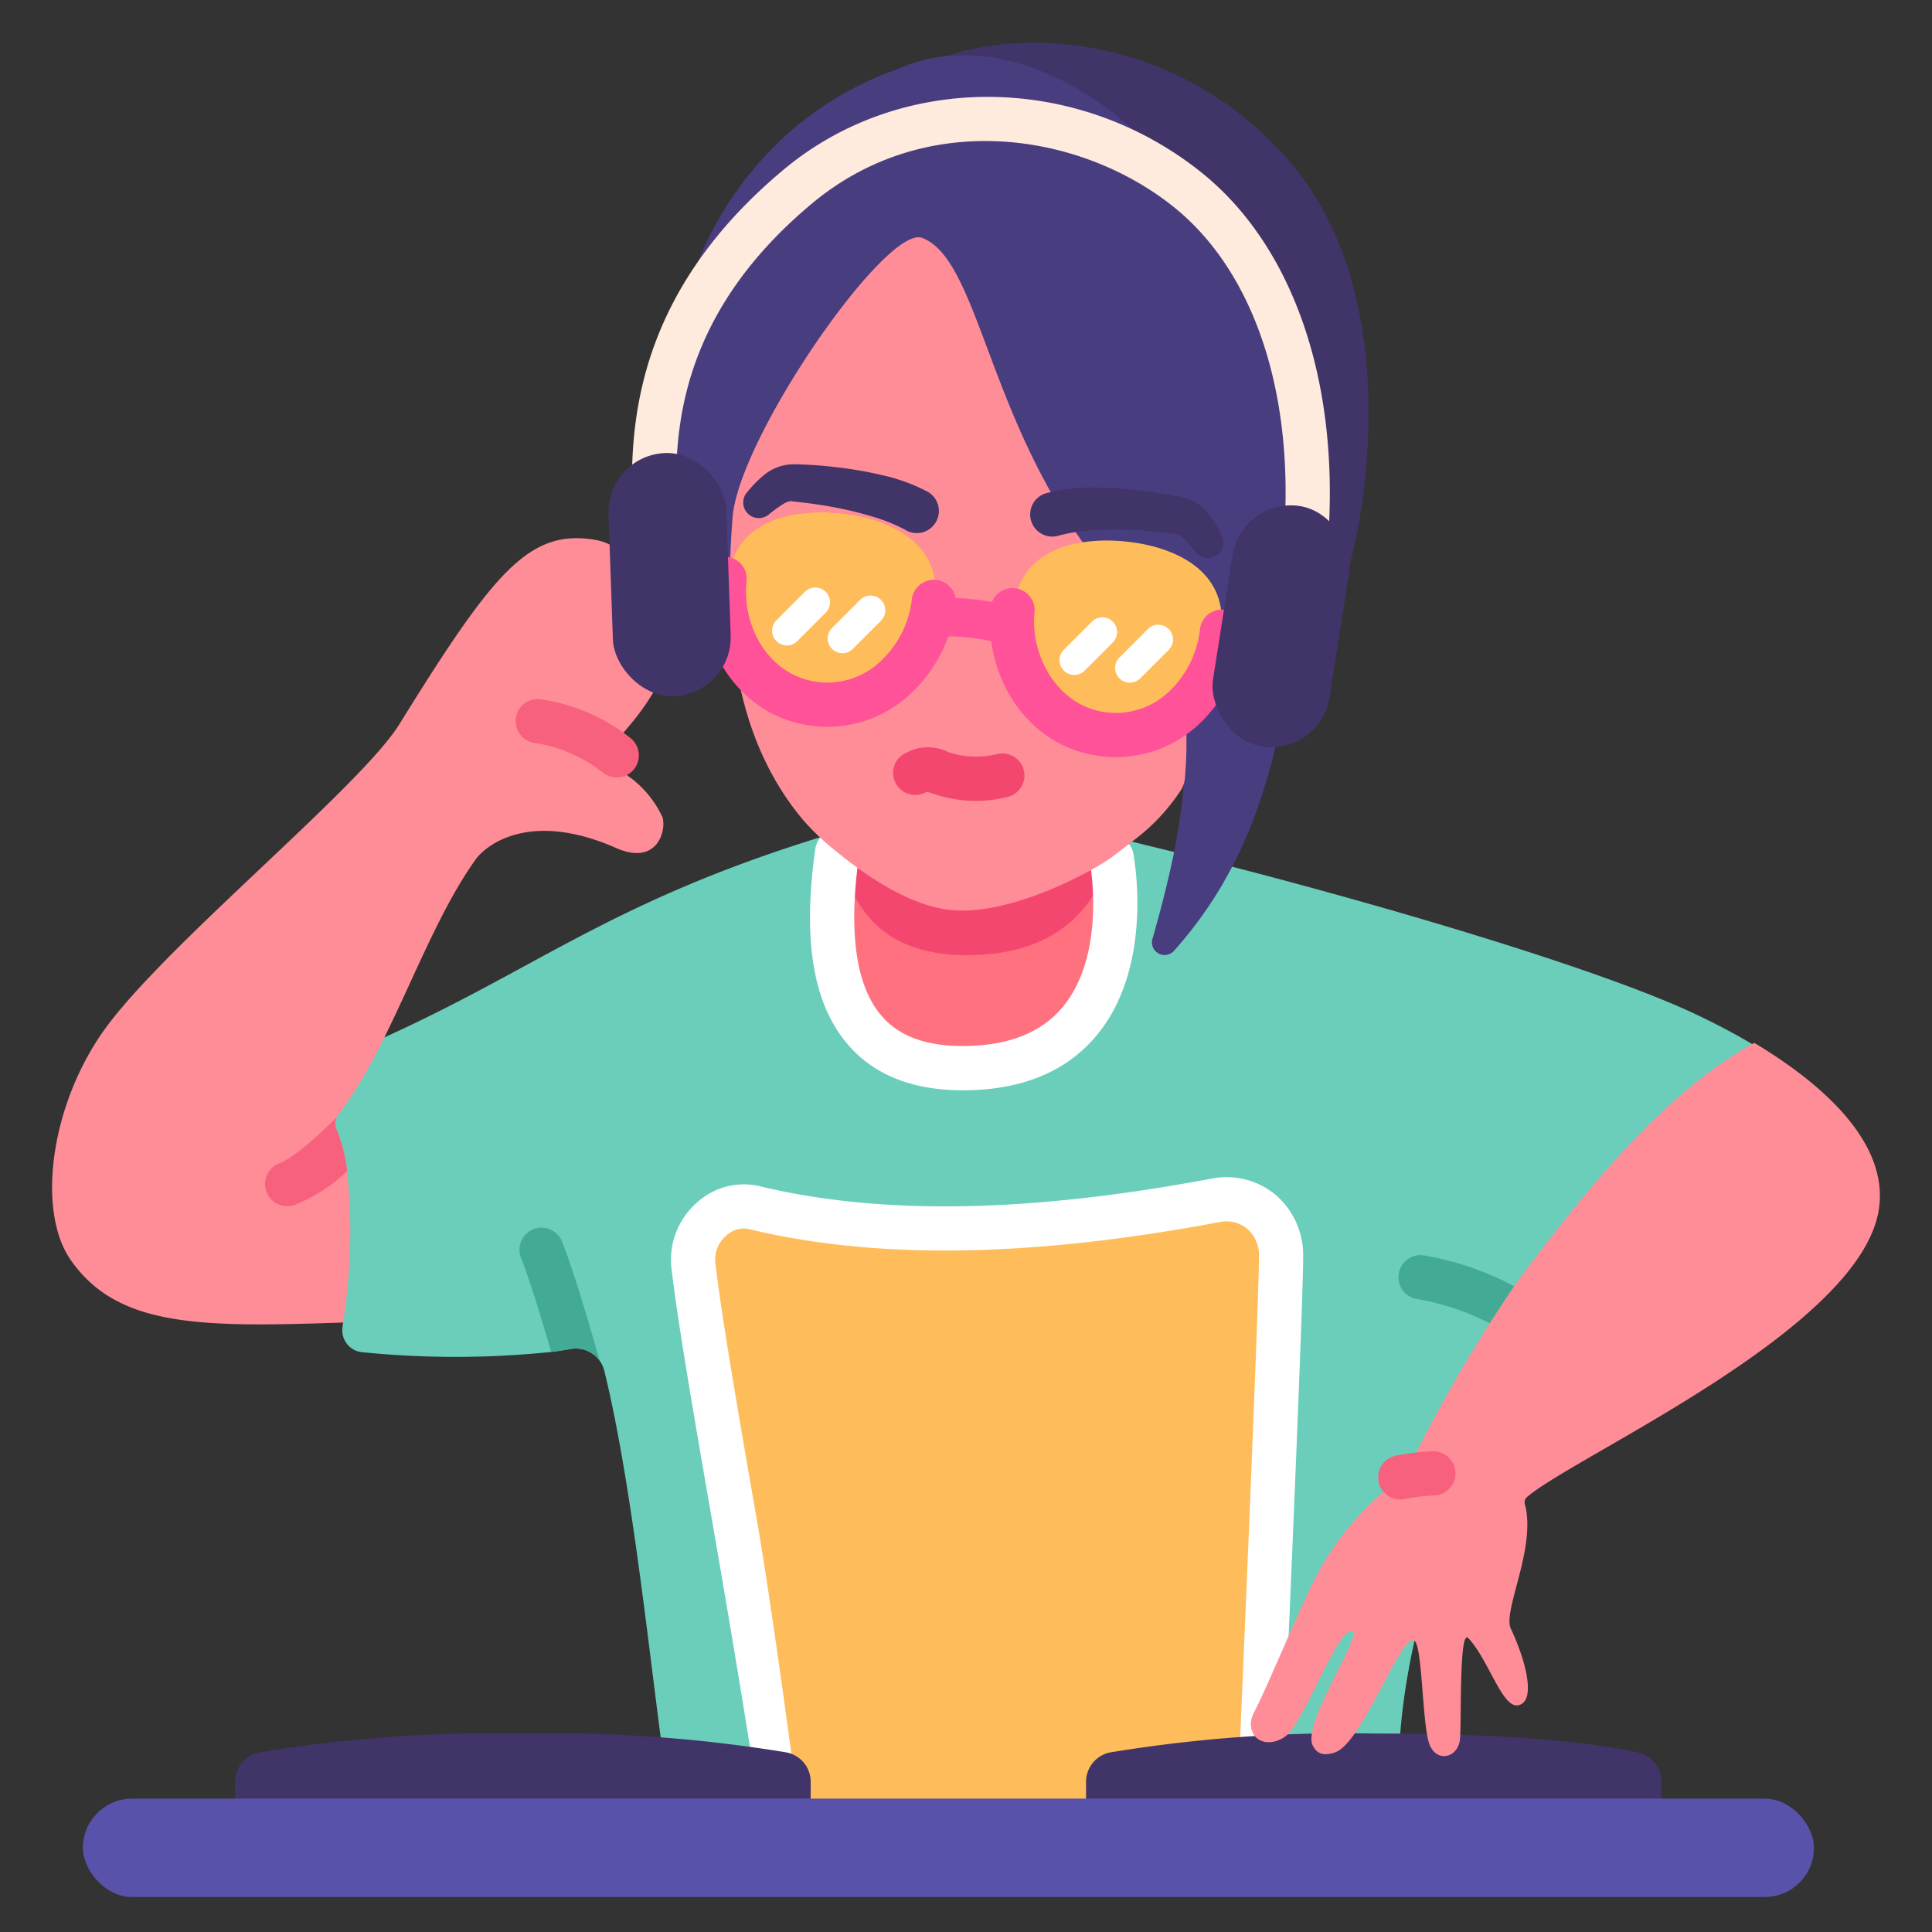
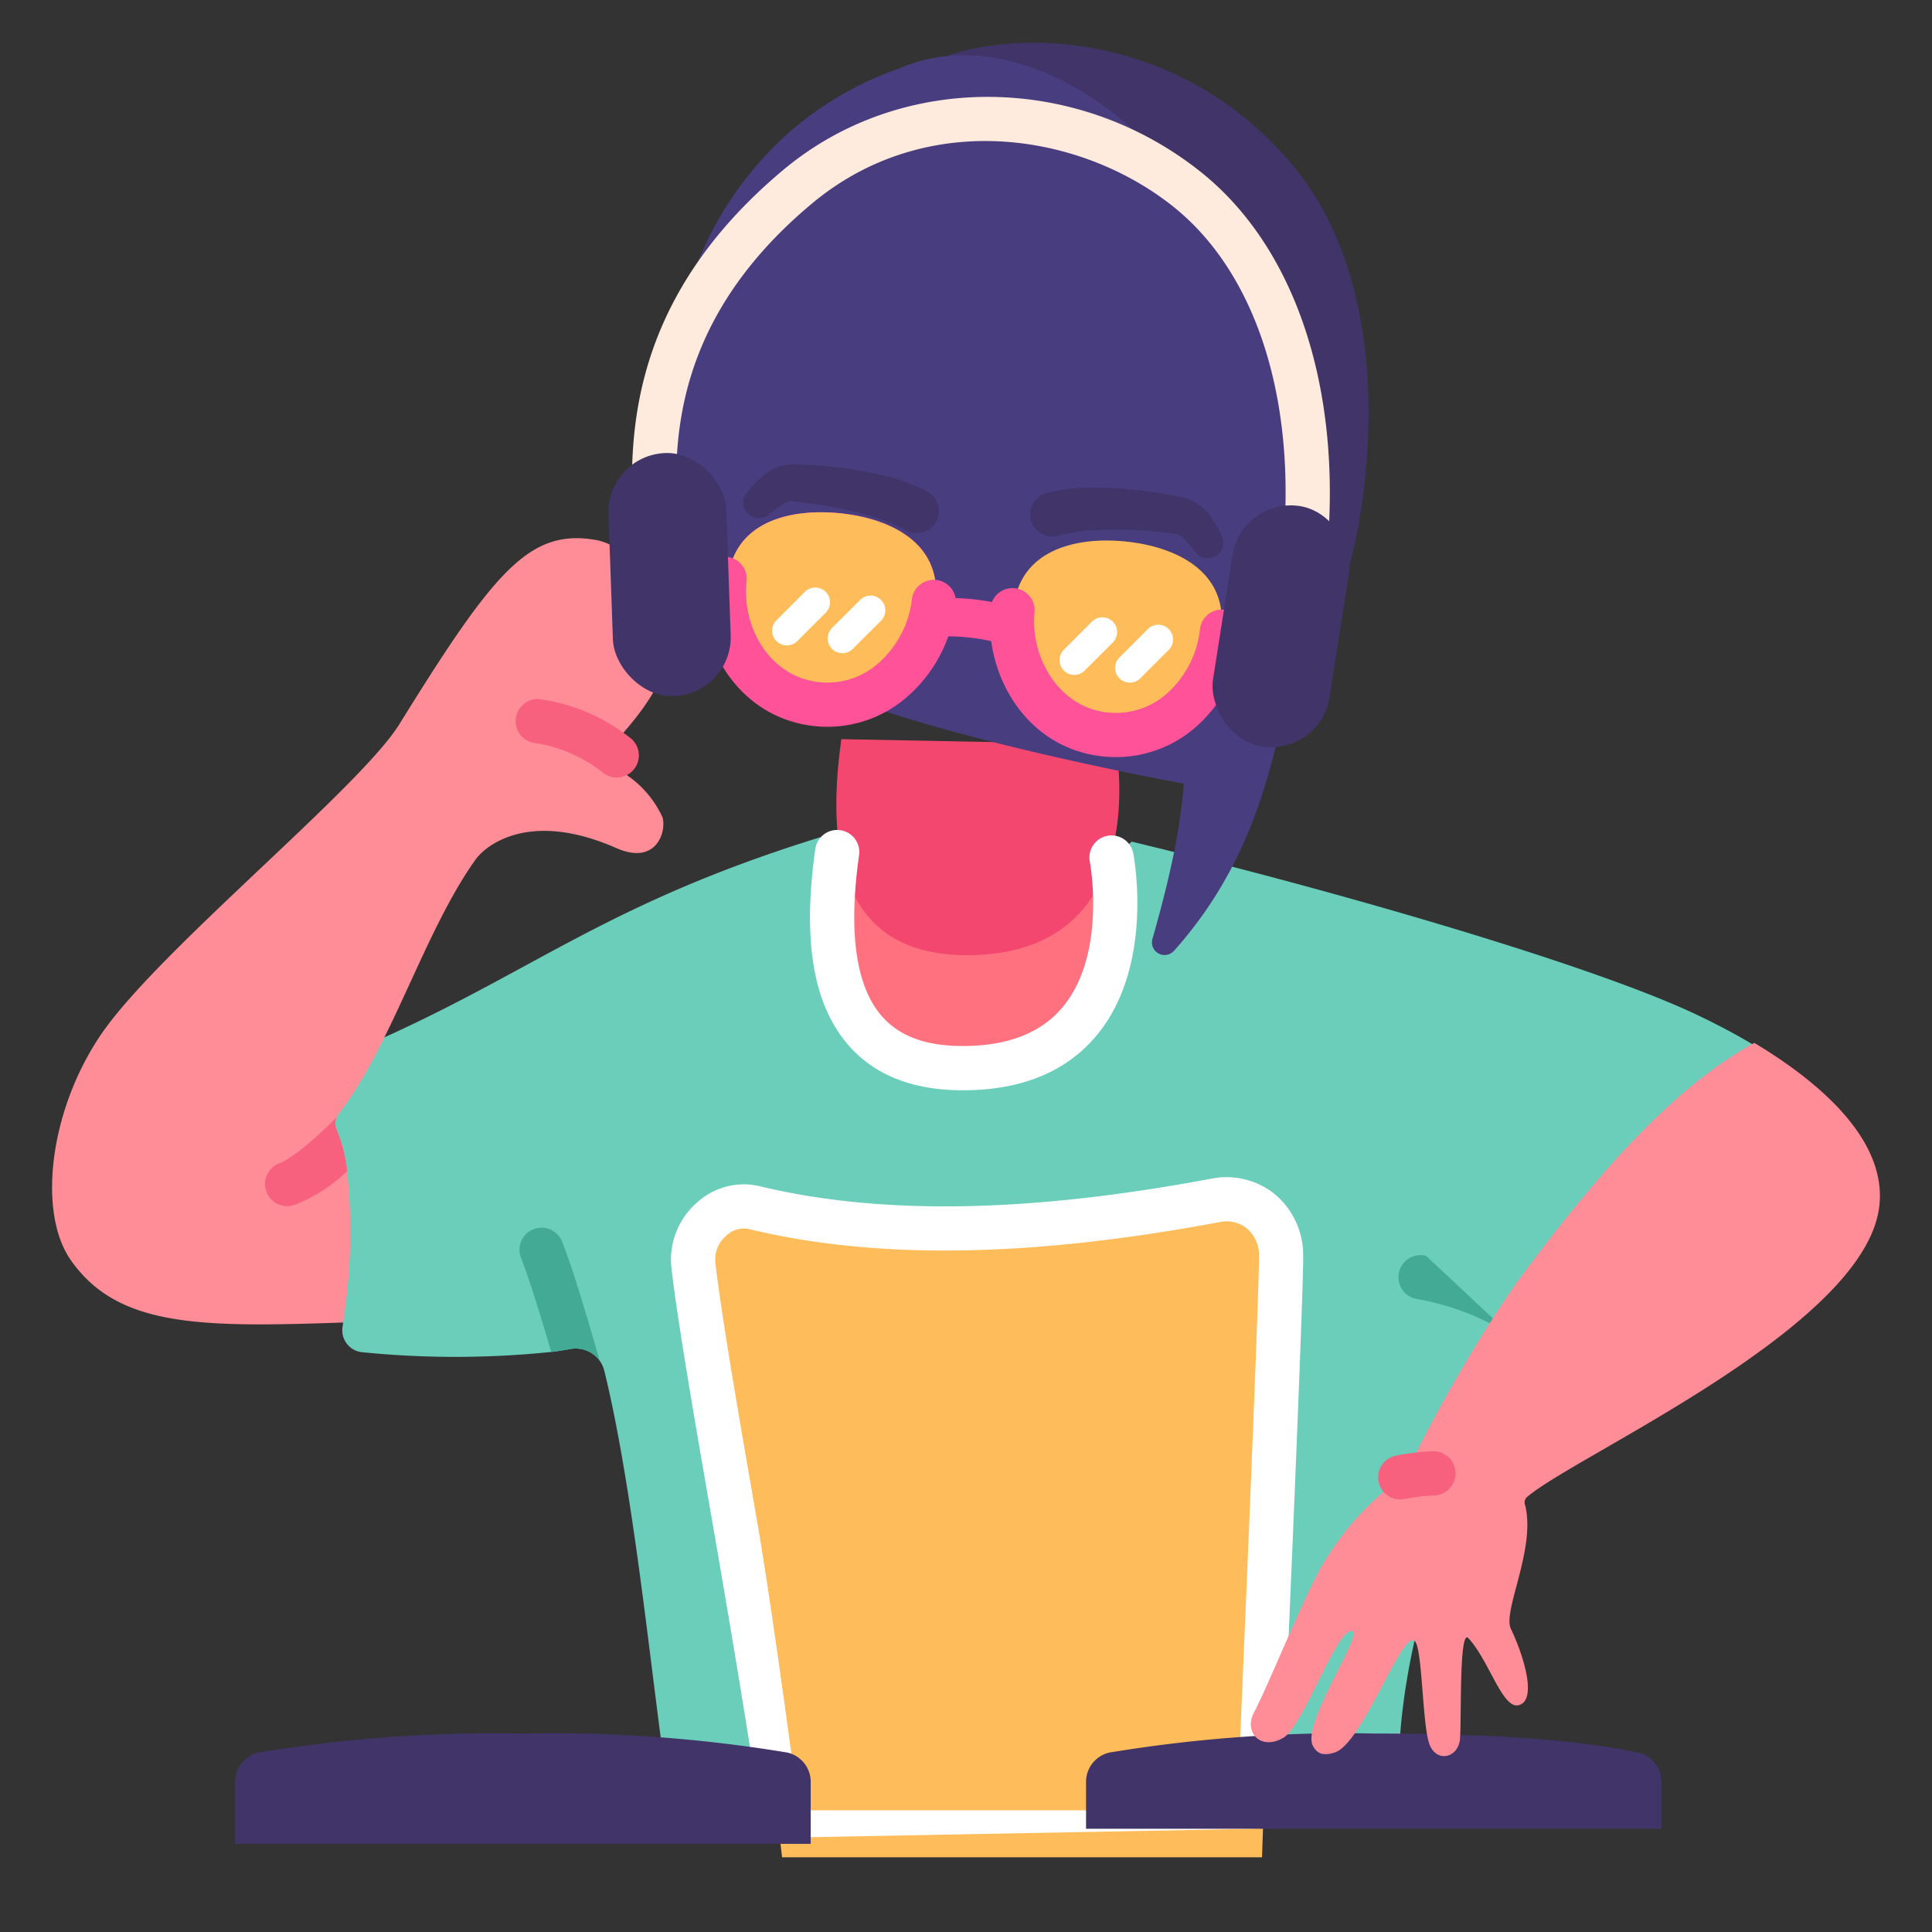
<svg xmlns="http://www.w3.org/2000/svg" id="Flat" viewBox="0 0 128 128">
  <rect x="0" y="0" width="128" height="128" fill="#333333" stroke="none" />
  <title>nightclub, dance, music, party, dj, edm, male</title>
  <path d="M92.74,119.64c-.77-.01-44.17.21-48.29-.02-1.04-5.63-2.23-19.91-4.41-28.79a2.008,2.008,0,0,0-.31-.68,1.975,1.975,0,0,0-1.97-.77c-.39.07-.8.14-1.24.19a61.772,61.772,0,0,1-12.5.02,1.459,1.459,0,0,1-1.33-1.65,3.106,3.106,0,0,0,.04-.32c-1.17-7.37-1.95-9.03-1.76-12.12.11-1.86,3.37-4.86,4.29-6.73l.18-.03c10.17-4.6,15.06-8.98,28.9-13.27.33.3.71.63,1.13.99-1.57,11.01,2.57,14.31,8.32,14.31,12.56,0,9.85-13.96,9.85-13.96.46-.34.91-.7,1.35-1.05.91.23,1.85.45,2.8.69,1.56.34,3.08.71,3.84.97,11.86,3.07,24.96,7.03,30.83,9.83,1.28.61,2.56,1.28,3.77,2.01C110.1,72.62,91.32,100.28,92.74,119.64Z" style="fill:#6acebb" />
  <path d="M73.637,56.808l-18.171-.352C53.9,67.47,58.044,70.77,63.785,70.77,76.351,70.77,73.637,56.808,73.637,56.808Z" style="fill:#ff717f" />
  <path d="M73.911,49.322l-18.17-.351c-1.562,11.013,2.578,14.313,8.319,14.313C76.626,63.284,73.911,49.322,73.911,49.322Z" style="fill:#f44770" />
  <path d="M41.42,48.41a2.036,2.036,0,0,0,.37,3.13,6.859,6.859,0,0,1,2.1,2.6c.28.94-.39,3.22-3.05,2.05-5.67-2.5-8.6-.27-9.35.78-3.41,4.8-5.51,12.22-9.07,16.87a1.739,1.739,0,0,0-.11.18.979.979,0,0,0-.01.82,10.123,10.123,0,0,1,.7,2.75,38.6,38.6,0,0,1-.27,10.03c-9.48.33-14.95.31-18.05-4.15-2.23-3.21-1.37-10.09,2.13-15.1,3.91-5.58,17.04-16.18,19.65-20.39,6.27-10.12,8.6-12.96,12.99-12.21,2.73.47,5.04,4.53,4.88,6.99C44.19,44.66,43.11,46.44,41.42,48.41Z" style="fill:#ff8d98" />
  <path d="M40.861,51.512a1.46,1.46,0,0,1-.909-.317,9.663,9.663,0,0,0-4.41-1.956,1.465,1.465,0,0,1,.172-2.925A12.431,12.431,0,0,1,41.772,48.9a1.465,1.465,0,0,1-.911,2.612Z" style="fill:#f7617e" />
  <path d="M80.624,79.509c-6.078,1.145-19.144,3.289-30.716.484a3.47,3.47,0,0,0-3.969,3.851c.846,7.243,5.331,33.884,5.873,39.206h31.8S84.873,86.9,84.873,83.315A3.618,3.618,0,0,0,80.624,79.509Z" style="fill:#ffbc5a" />
  <path d="M82.875,121.167l-30.844.583c-.751,0-1.548-.252-1.625-1-.261-2.559-2.023-13.072-3.128-19.434-1.159-6.671-2.358-13.57-2.793-17.3a5.013,5.013,0,0,1,1.673-4.327,4.6,4.6,0,0,1,4.094-1.118c8.074,1.958,17.92,1.794,30.1-.5h0A5.1,5.1,0,0,1,84.5,79.151a5.278,5.278,0,0,1,1.838,4.164c0,3.57-1.413,35.429-1.464,36.623C84.839,120.721,83.659,121.167,82.875,121.167Zm-29.938-1.229H81.958c.252-5.865,1.45-33.564,1.45-36.623a2.346,2.346,0,0,0-.779-1.909,2.16,2.16,0,0,0-1.734-.457h0c-12.6,2.371-22.847,2.524-31.332.467a1.7,1.7,0,0,0-1.463.464,2.077,2.077,0,0,0-.706,1.794c.427,3.651,1.617,10.509,2.77,17.141C51.121,106.327,52.527,116.881,52.937,119.938ZM80.624,79.509h0Z" style="fill:#fff" />
-   <path d="M99.505,87.905a1.458,1.458,0,0,1-.733-.2,17.087,17.087,0,0,0-4.835-1.632A1.465,1.465,0,1,1,94.48,83.2a19.672,19.672,0,0,1,5.761,1.977,1.465,1.465,0,0,1-.736,2.732Z" style="fill:#43aa96" />
+   <path d="M99.505,87.905a1.458,1.458,0,0,1-.733-.2,17.087,17.087,0,0,0-4.835-1.632A1.465,1.465,0,1,1,94.48,83.2Z" style="fill:#43aa96" />
  <path d="M63.785,72.235c-3.307,0-5.858-1.008-7.583-3-2.33-2.683-3.045-6.932-2.186-12.989a1.464,1.464,0,1,1,2.9.411c-.722,5.095-.218,8.681,1.5,10.658,1.161,1.336,2.918,1.986,5.372,1.986,2.983,0,5.215-.874,6.634-2.6,2.921-3.542,1.792-9.562,1.78-9.623a1.465,1.465,0,0,1,2.876-.559c.059.3,1.394,7.449-2.395,12.045C70.677,71,67.684,72.235,63.785,72.235Z" style="fill:#fff" />
  <path d="M52.145,116.108a95.613,95.613,0,0,0-17.5-1.257,95.608,95.608,0,0,0-17.5,1.257,1.987,1.987,0,0,0-1.566,1.953v4.1H53.711v-4.1A1.987,1.987,0,0,0,52.145,116.108Z" style="fill:#413468" />
  <path d="M108.52,116.108c-2.8-.59-7.682-1.257-17.5-1.257a95.608,95.608,0,0,0-17.5,1.257,1.987,1.987,0,0,0-1.566,1.953v3.1h38.125v-3.1A1.987,1.987,0,0,0,108.52,116.108Z" style="fill:#413468" />
-   <rect x="5.491" y="119.164" width="114.69" height="6.518" rx="3.259" ry="3.259" style="fill:#5852aa" />
  <path d="M60.636,4.711c4.1-2.773,16.348-3.674,24.7,5.868,8.221,9.393,4.666,25.151,4.018,27H82.1Z" style="fill:#413468" />
  <path d="M76.185,9.7C72.1,5.343,65.347,1.994,59.567,4.542A22.036,22.036,0,0,0,51.9,9.112c-6.942,6.551-7.552,14.333-8.509,22.124,0,0,5,10.535,8.218,12.815C57.32,48.1,78.435,51.92,78.435,51.92a42.019,42.019,0,0,1-.648,4.527c-.411,2.031-.928,3.974-1.416,5.7a.837.837,0,0,0,1.416.839,26.959,26.959,0,0,0,3.846-5.565c2.022-3.808,3.609-9.394,4.482-17.253C87.921,23.914,82.268,16.19,76.185,9.7Z" style="fill:#483d7f" />
-   <path d="M75.658,40.434C65.523,30.865,65.377,17.362,61.09,15.761c-2.382-.889-12.136,13.2-12.556,18.522-.42,5.487-.541,13.84,4.677,20.045a16.431,16.431,0,0,0,2.255,2.128c1.953,1.611,4.8,3.506,7.382,3.818,4.052.5,9.7-2.656,10.789-3.466.459-.342.918-.693,1.357-1.045a13.172,13.172,0,0,0,3.293-3.492,1.784,1.784,0,0,0,.218-.737C78.869,47.154,78.332,42.965,75.658,40.434Z" style="fill:#ff8d98" />
  <path d="M59.974,35.1a11.226,11.226,0,0,0-2.246-.895,23.274,23.274,0,0,0-2.568-.616c-.875-.164-1.761-.275-2.649-.37-.13-.034-.27-.017-.571.14a10.618,10.618,0,0,0-1.043.756A1.032,1.032,0,0,1,49.5,32.609l.054-.061a7.606,7.606,0,0,1,1.063-1.076,3.117,3.117,0,0,1,2.032-.712,28.029,28.029,0,0,1,2.907.211,25.941,25.941,0,0,1,2.9.512,12.032,12.032,0,0,1,2.968,1.076,1.465,1.465,0,0,1-1.371,2.59L60,35.116Z" style="fill:#413468" />
  <path d="M69.348,32.666a12.079,12.079,0,0,1,3.136-.361,26,26,0,0,1,2.943.173,27.625,27.625,0,0,1,2.877.467,3.11,3.11,0,0,1,1.812,1.161A7.6,7.6,0,0,1,80.9,35.4l.038.071a1.031,1.031,0,0,1-1.7,1.144,10.462,10.462,0,0,0-.841-.976c-.255-.222-.388-.271-.523-.268-.885-.113-1.773-.21-2.662-.252a23.255,23.255,0,0,0-2.641.006,11.233,11.233,0,0,0-2.393.351l-.023.008a1.466,1.466,0,0,1-.873-2.8Z" style="fill:#413468" />
  <path d="M64.664,53.061a8.647,8.647,0,0,1-2.745-.443c-.158-.054-.378-.127-.525-.16A1.465,1.465,0,0,1,59.64,50.13a3.02,3.02,0,0,1,3.192-.3,5.758,5.758,0,0,0,3.239.123,1.465,1.465,0,0,1,.73,2.837A8.618,8.618,0,0,1,64.664,53.061Z" style="fill:#f44770" />
  <path d="M80.914,41.619c-.373,3.778-3.42,7.463-7.64,7.045-4.145-.409-6.486-4.626-6.112-8.4s4.014-4.725,7.377-4.392S81.288,37.841,80.914,41.619Z" style="fill:#ffbc5a" />
  <path d="M48.233,38.389c-.374,3.778,1.892,7.987,6.113,8.4,4.144.41,7.266-3.267,7.639-7.045S58.973,34.329,55.61,34,48.606,34.611,48.233,38.389Z" style="fill:#ff39ec" />
  <path d="M48.233,38.389c-.374,3.778,1.892,7.987,6.113,8.4,4.144.41,7.266-3.267,7.639-7.045S58.973,34.329,55.61,34,48.606,34.611,48.233,38.389Z" style="fill:#ffbc5a" />
  <path d="M67.087,42.8a1.293,1.293,0,0,1-.386-.056,13.711,13.711,0,0,0-5.1-.536,1.276,1.276,0,0,1-.227-2.541,16.376,16.376,0,0,1,6.068.637,1.276,1.276,0,0,1-.355,2.5Z" style="fill:#ff5299" />
  <path d="M74.036,50.16a8.182,8.182,0,0,1-.962-.045c-5.183-.545-7.9-5.552-7.444-9.878a1.465,1.465,0,0,1,2.913.306c-.309,2.938,1.561,6.315,4.837,6.659a5.093,5.093,0,0,0,4.145-1.455A6.667,6.667,0,0,0,79.5,41.7a1.464,1.464,0,1,1,2.913.3,9.641,9.641,0,0,1-2.855,5.86A8.034,8.034,0,0,1,74.036,50.16Z" style="fill:#ff5299" />
  <path d="M54.932,48.153a7.862,7.862,0,0,1-.943-.044c-5.182-.544-7.9-5.551-7.445-9.877a1.465,1.465,0,1,1,2.913.306c-.307,2.925,1.456,6.3,4.838,6.658a5.1,5.1,0,0,0,4.121-1.461,6.638,6.638,0,0,0,2-4.046,1.465,1.465,0,0,1,2.913.306,9.605,9.605,0,0,1-2.887,5.86A8.062,8.062,0,0,1,54.932,48.153Z" style="fill:#ff5299" />
  <path d="M86.3,39.424a1.636,1.636,0,0,1-.184-.011,1.465,1.465,0,0,1-1.271-1.636c1.316-10.495-1.352-19.508-7.137-24.108-6.14-4.883-16.327-6.516-23.913-.185-8.071,6.737-9,13.785-9,18.5a1.465,1.465,0,1,1-2.929,0c0-5.3,1.043-13.226,10.057-20.75,7.757-6.474,19.37-6.413,27.612.142,6.592,5.241,9.664,15.247,8.22,26.765A1.464,1.464,0,0,1,86.3,39.424Z" style="fill:#ffeade" />
  <rect x="40.465" y="30.032" width="7.812" height="16.126" rx="3.906" ry="3.906" transform="matrix(0.999, -0.035, 0.035, 0.999, -1.298, 1.566)" style="fill:#413468" />
  <rect x="80.967" y="33.43" width="7.812" height="16.126" rx="3.906" ry="3.906" transform="translate(162.271 95.666) rotate(-171.065)" style="fill:#413468" />
  <path d="M71.172,44.715a.977.977,0,0,1-.69-1.667l1.884-1.884a.977.977,0,0,1,1.381,1.381l-1.884,1.884A.974.974,0,0,1,71.172,44.715Z" style="fill:#fff" />
  <path d="M74.855,45.228a.977.977,0,0,1-.69-1.667l1.884-1.884a.976.976,0,0,1,1.381,1.38l-1.885,1.885A.974.974,0,0,1,74.855,45.228Z" style="fill:#fff" />
  <path d="M52.13,42.762a.976.976,0,0,1-.69-1.666l1.884-1.884a.976.976,0,1,1,1.381,1.38l-1.884,1.884A.974.974,0,0,1,52.13,42.762Z" style="fill:#fff" />
  <path d="M55.813,43.275a.977.977,0,0,1-.691-1.667l1.885-1.884a.977.977,0,0,1,1.381,1.381L56.5,42.989A.971.971,0,0,1,55.813,43.275Z" style="fill:#fff" />
  <path d="M39.73,90.15a1.975,1.975,0,0,0-1.97-.77c-.39.07-.8.14-1.24.19-.62-2.12-1.44-4.82-2-6.23a1.463,1.463,0,0,1,2.72-1.08C37.98,84.11,39.06,87.79,39.73,90.15Z" style="fill:#43aa96" />
  <path d="M23,77.59a10.593,10.593,0,0,1-3.44,2.22,1.466,1.466,0,0,1-1.07-2.73c1.35-.52,3.8-3.05,3.82-3.06a.979.979,0,0,0-.01.82A10.123,10.123,0,0,1,23,77.59Z" style="fill:#f7617e" />
  <path d="M116.227,69.094C110.1,72.453,104.666,79.346,100.5,84.95a96.521,96.521,0,0,0-7.392,12.763,19.218,19.218,0,0,0-5.949,6.787c-1.354,2.719-3.177,7.229-4.084,8.969-.684,1.311.459,2.544,1.959,1.659,1.3-.769,3.414-6.944,4.469-7.065,1.083-.125-3.354,6.154-2.51,7.623.218.38.541.719,1.447.417,1.854-.616,4.436-8.077,5.28-7.392.5.407.5,4.977.911,6.614.387,1.548,2,1.2,2.1-.137s-.068-7.32.552-6.657c1.48,1.584,2.386,5.231,3.594,4.313.781-.594.136-3-.781-4.938-.556-1.176,1.672-5.286.947-8.192a.472.472,0,0,1,.123-.53c3.218-2.772,22.311-11.2,23.333-19.2C125.034,75.841,121.128,72.033,116.227,69.094Z" style="fill:#ff8d98" />
  <path d="M92.762,99.342a1.465,1.465,0,0,1-.286-2.9,16.085,16.085,0,0,1,2.387-.29A1.465,1.465,0,1,1,95,99.078a13.156,13.156,0,0,0-1.95.235A1.421,1.421,0,0,1,92.762,99.342Z" style="fill:#f7617e" />
</svg>